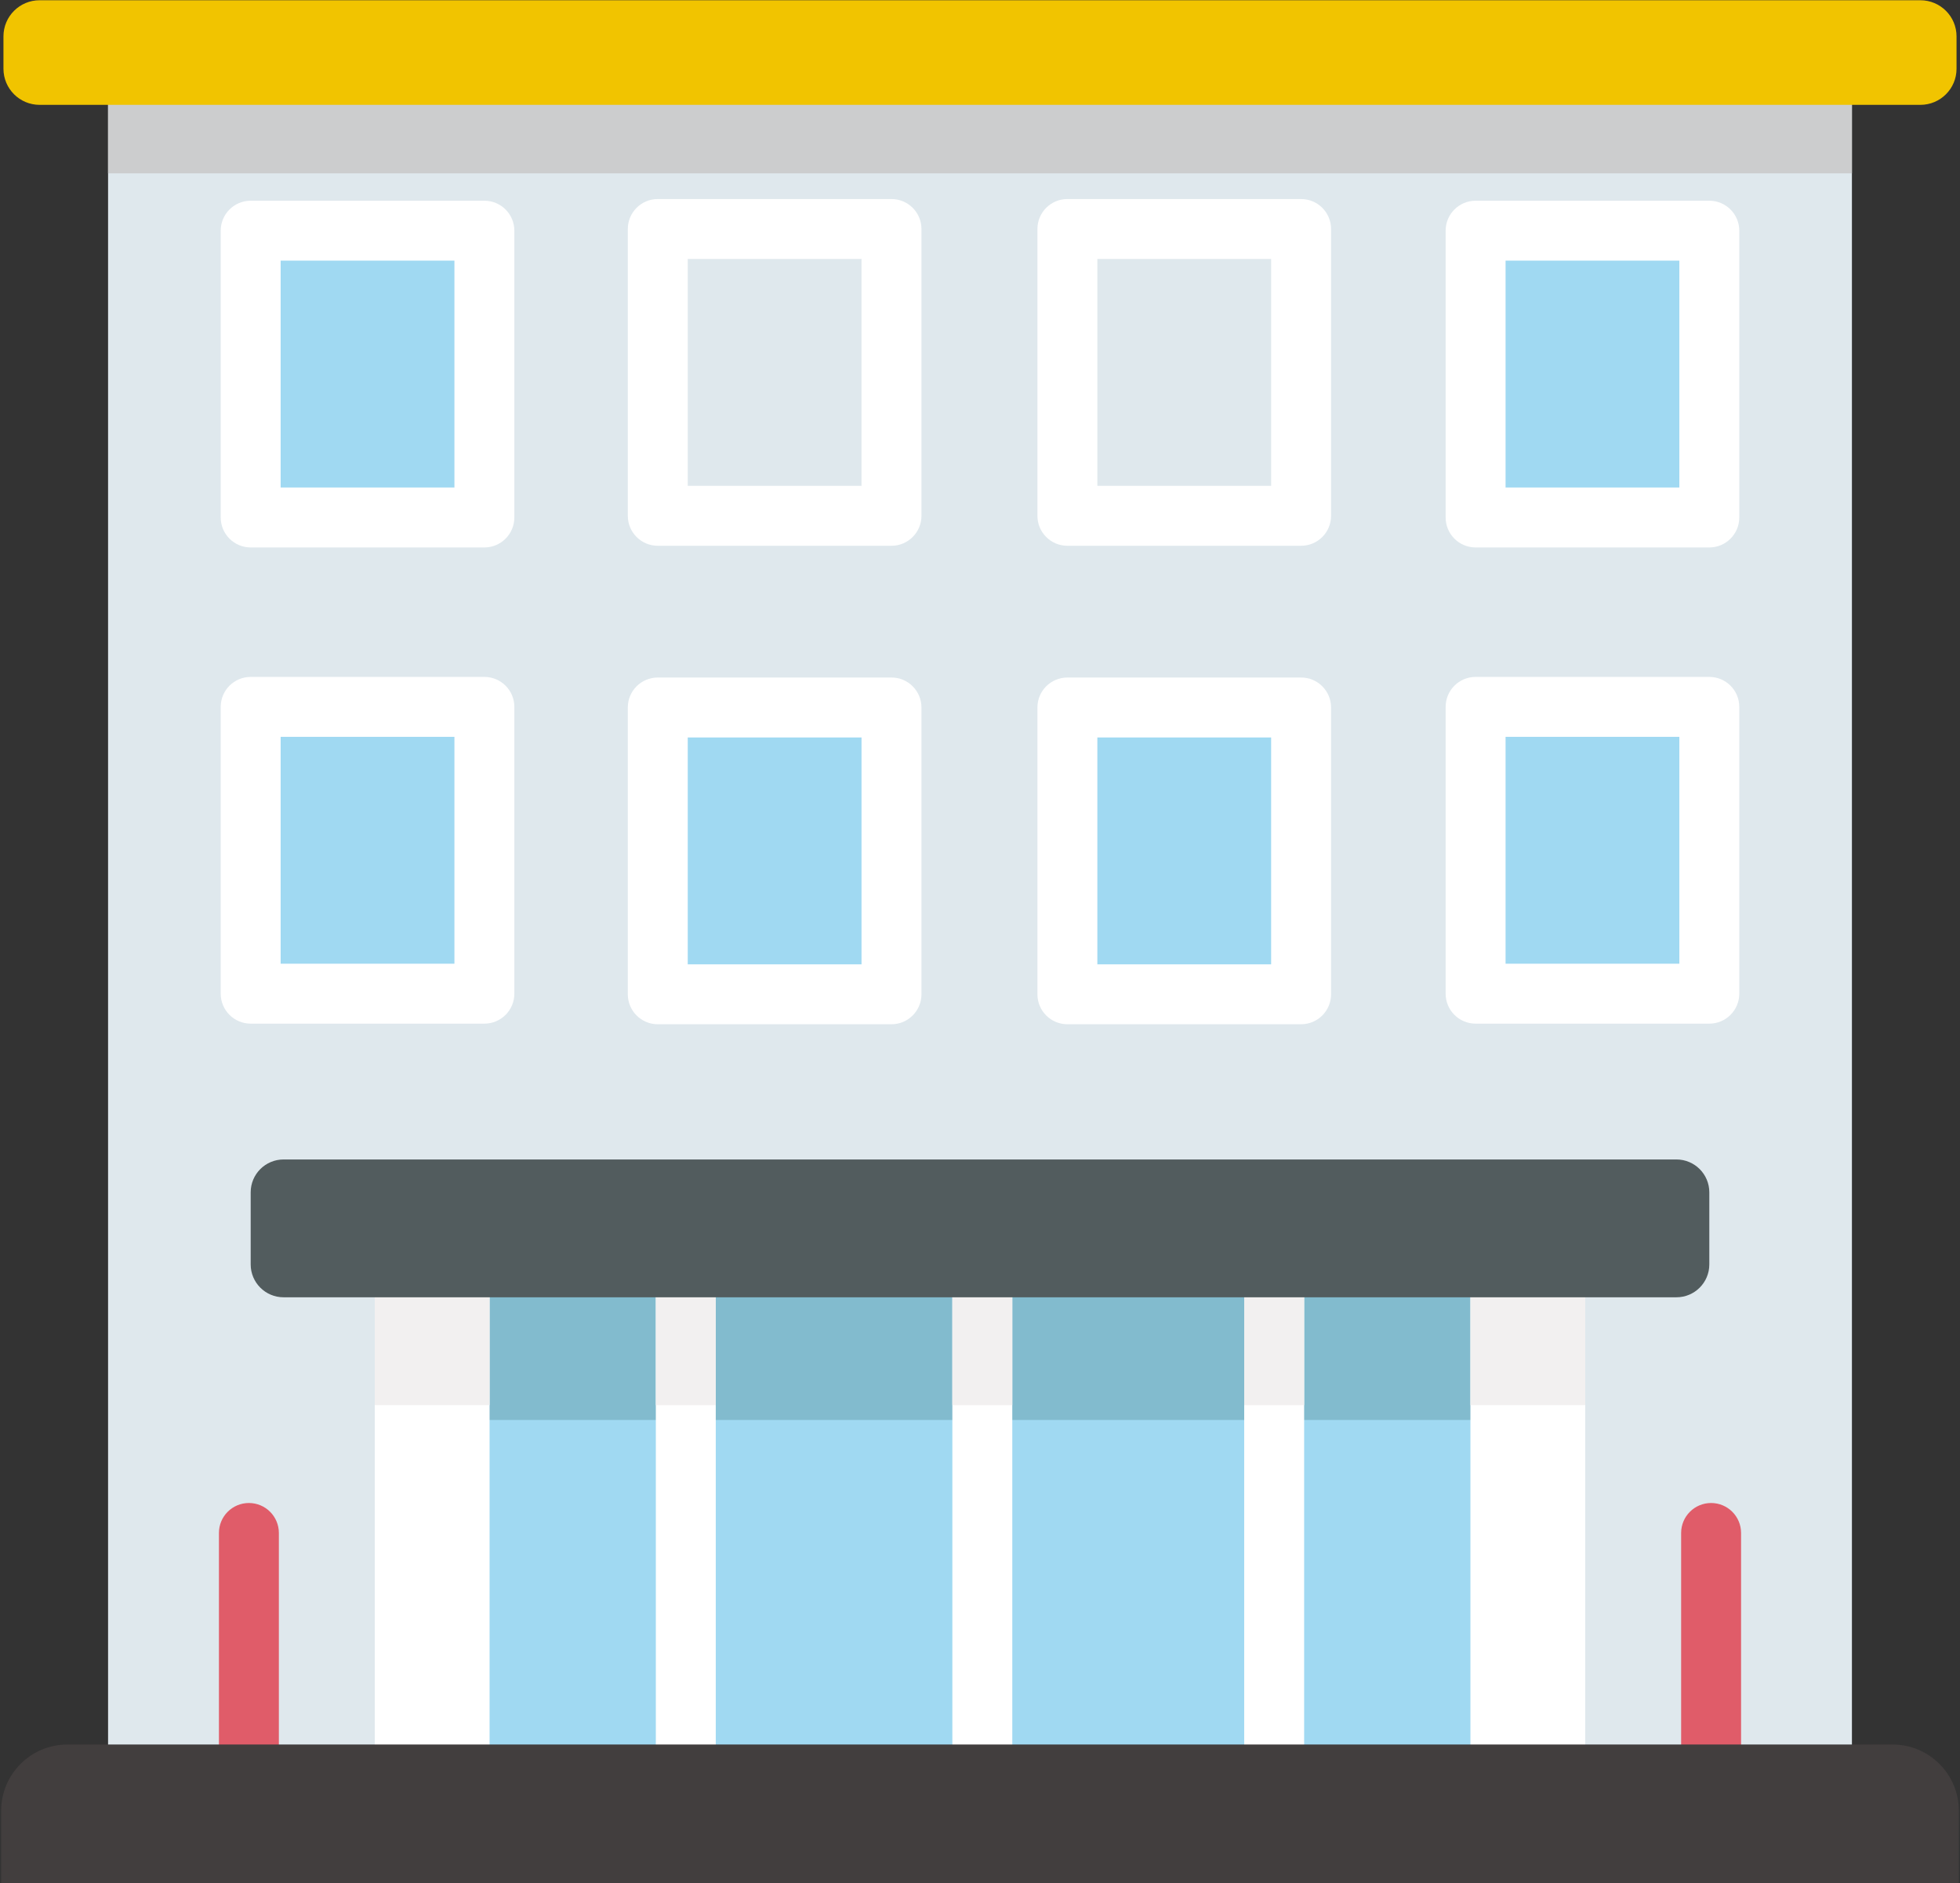
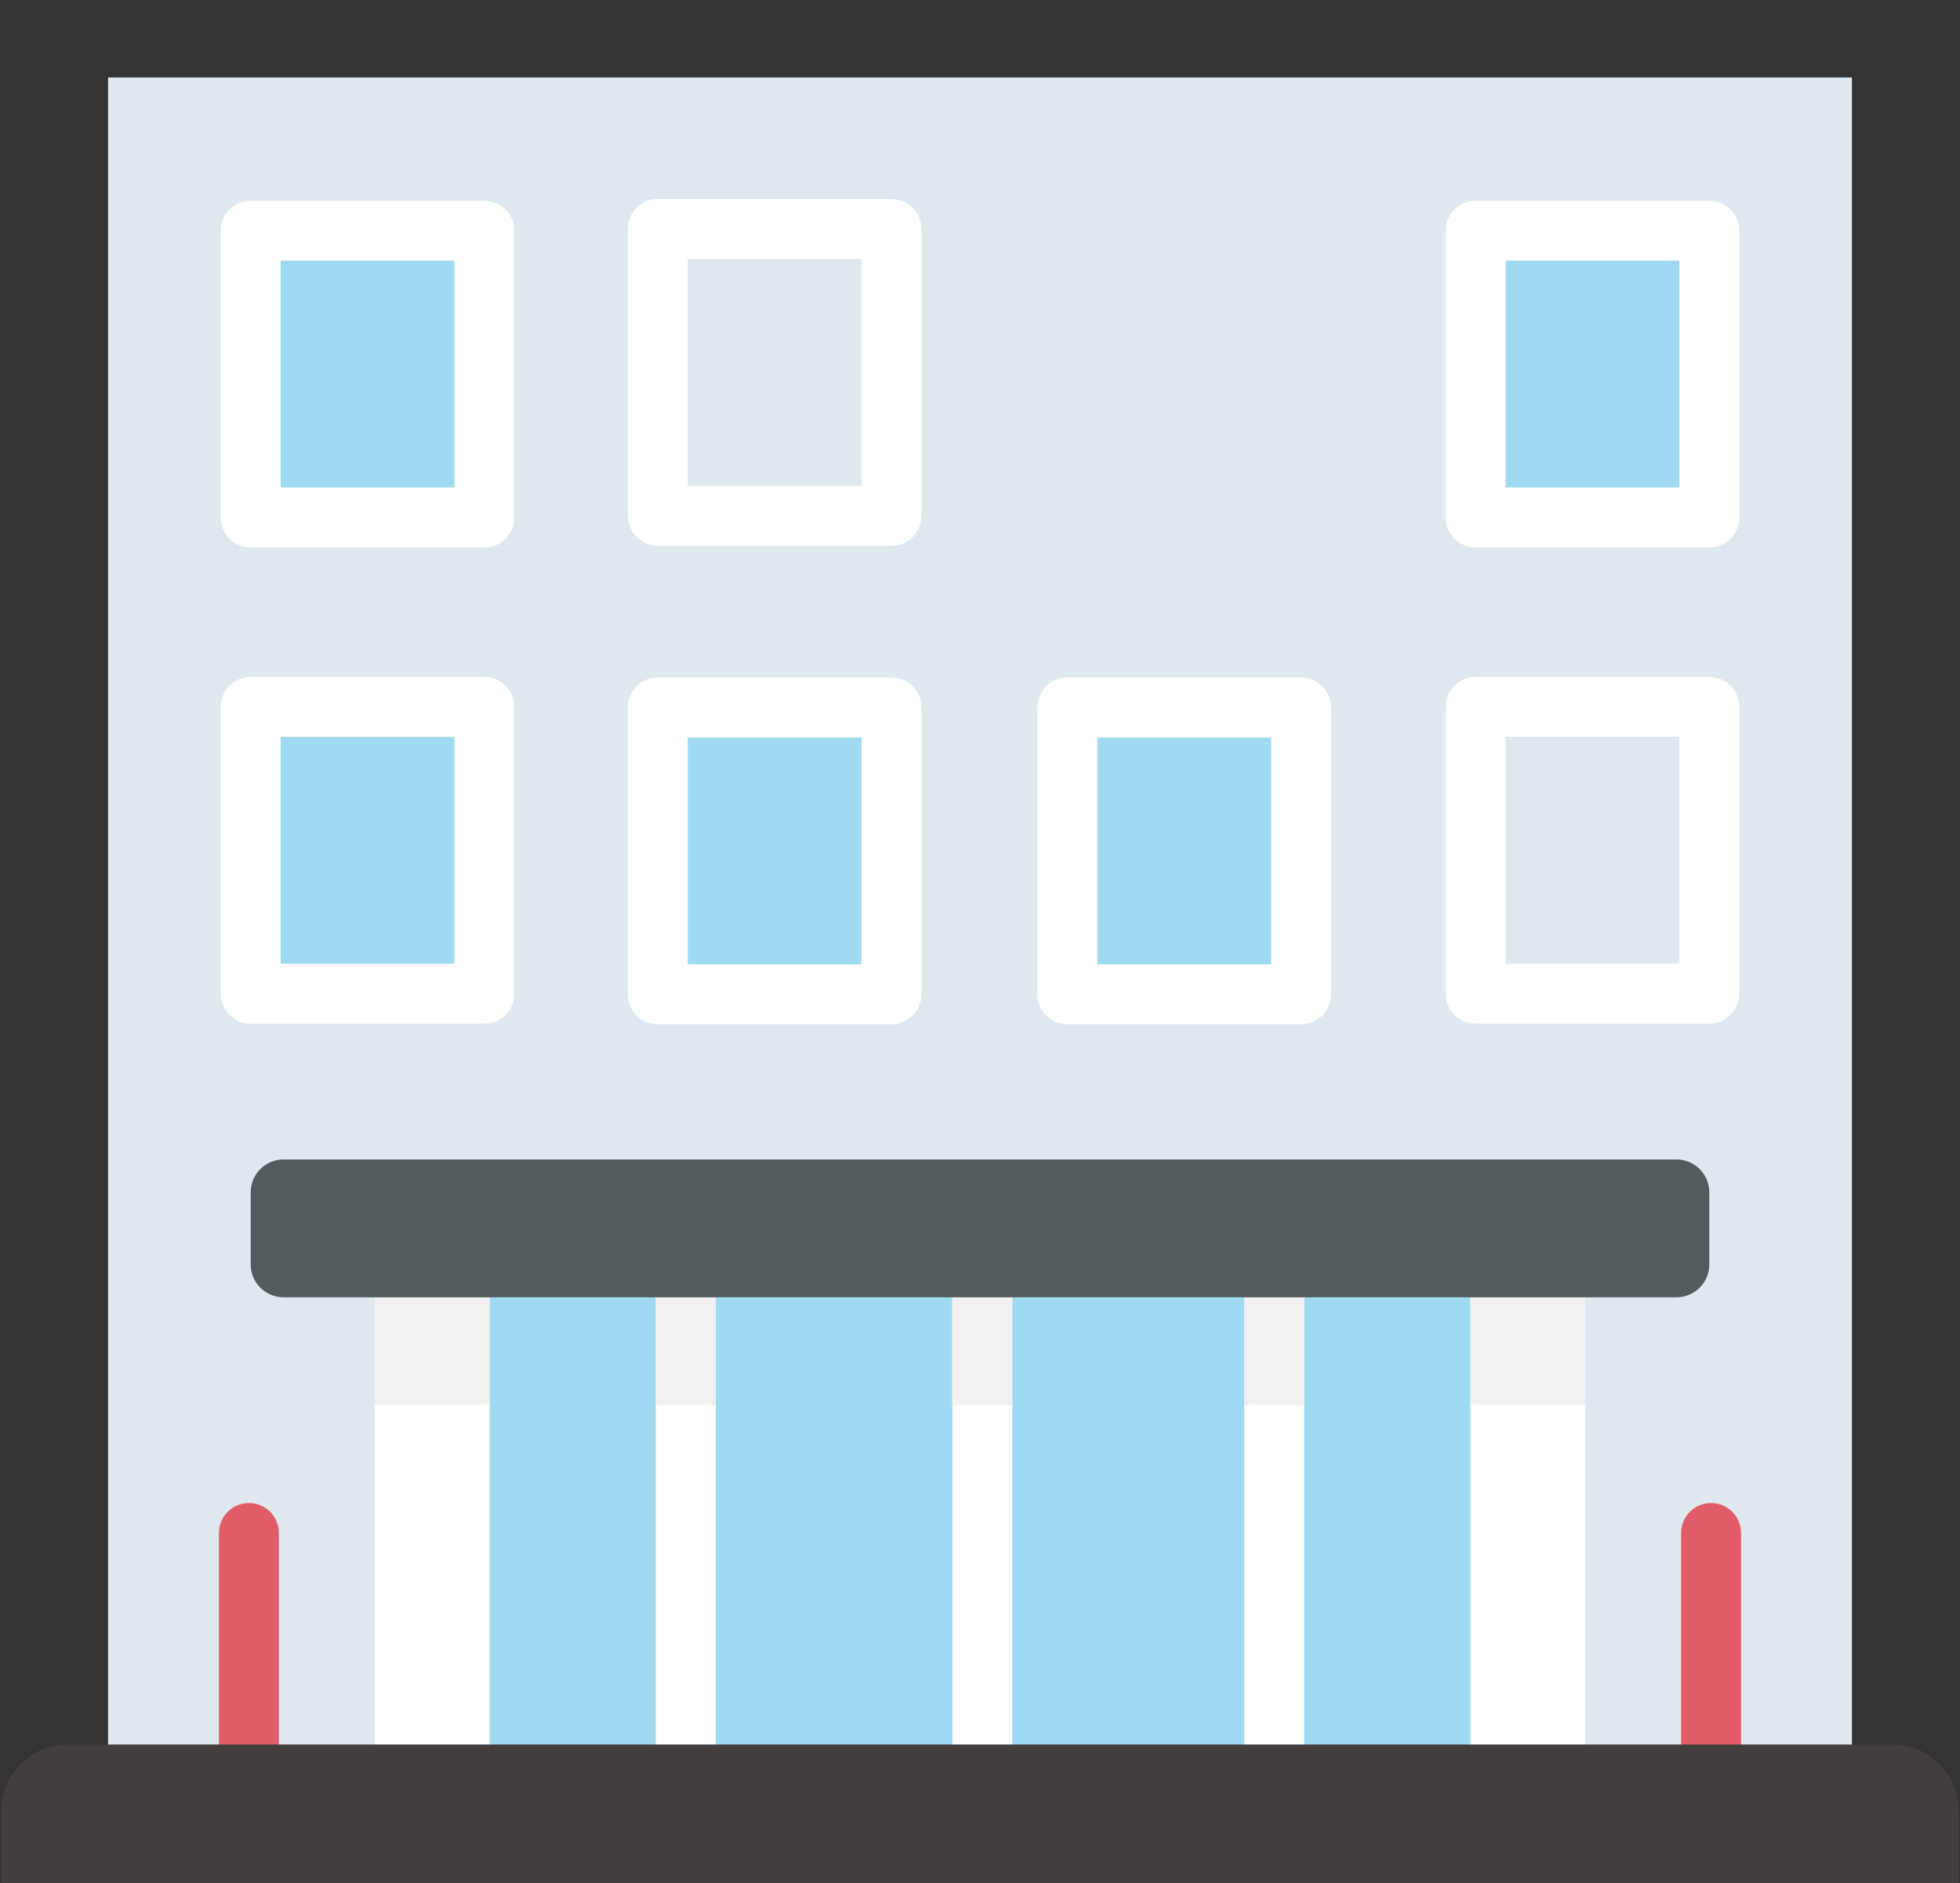
<svg xmlns="http://www.w3.org/2000/svg" width="512px" height="492px" viewBox="0 0 512 492" version="1.1">
  <rect x="0" y="0" width="512" height="492" fill="#333333" stroke="none" />
  <title>015-hotel</title>
  <desc>Created with Sketch.</desc>
  <defs />
  <g id="Page-1" stroke="none" stroke-width="1" fill="none" fill-rule="evenodd">
    <g id="015-hotel" fill-rule="nonzero">
      <polyline id="Shape" fill="#DFE8ED" points="333.597 20.242 483.77 20.242 483.77 466.544 28.23 466.544 28.23 20.242 178.403 20.242" />
-       <polyline id="Shape" fill="#CCCDCE" points="333.597 20.242 483.77 20.242 483.77 45.29 28.23 45.29 28.23 20.242 178.403 20.242" />
-       <path d="M10.343,0.066 L501.655,0.066 C506.869,0.066 511.095,4.293 511.095,9.506 L511.095,17.952 C511.095,23.166 506.868,27.392 501.655,27.392 L10.343,27.392 C5.129,27.392 0.903,23.165 0.903,17.952 L0.903,9.506 C0.902,4.291 5.129,0.066 10.343,0.066 Z" id="Shape" fill="#F1C400" />
      <g id="Group" transform="translate(65, 60)" fill="#A0D9F2">
        <rect id="Rectangle-path" x="0.483" y="0.266" width="61.055" height="74.926" />
        <rect id="Rectangle-path" x="47.893" y="260.904" width="286.226" height="152.845" />
      </g>
-       <rect id="Rectangle-path" fill="#82BBCE" x="112.893" y="320.904" width="286.226" height="50.063" />
      <g id="Group" transform="translate(97, 320)" fill="#FFFFFF">
        <rect id="Rectangle-path" x="0.896" y="0.904" width="29.994" height="152.845" />
        <rect id="Rectangle-path" x="287.111" y="0.904" width="29.994" height="152.845" />
      </g>
      <g id="Group" transform="translate(97, 320)" fill="#F2F0F0">
        <rect id="Rectangle-path" x="0.896" y="0.904" width="29.994" height="46.182" />
        <rect id="Rectangle-path" x="287.111" y="0.904" width="29.994" height="46.182" />
      </g>
      <g id="Group" transform="translate(65, 60)" fill="#A0D9F2">
        <rect id="Rectangle-path" x="320.468" y="0.266" width="61.055" height="74.926" />
        <rect id="Rectangle-path" x="0.483" y="124.674" width="61.055" height="74.926" />
-         <rect id="Rectangle-path" x="320.468" y="124.674" width="61.055" height="74.926" />
        <rect id="Rectangle-path" x="107.142" y="124.674" width="61.055" height="74.926" />
        <rect id="Rectangle-path" x="213.805" y="124.674" width="61.055" height="74.926" />
      </g>
      <g id="Group" transform="translate(171, 328)" fill="#FFFFFF">
        <rect id="Rectangle-path" x="154.019" y="0.126" width="15.655" height="138.422" />
        <rect id="Rectangle-path" x="0.318" y="0.126" width="15.655" height="138.422" />
        <rect id="Rectangle-path" x="77.779" y="0.126" width="15.655" height="138.422" />
      </g>
      <g id="Group" transform="translate(171, 328)" fill="#F2F0F0">
        <rect id="Rectangle-path" x="154.019" y="0.126" width="15.655" height="38.971" />
        <rect id="Rectangle-path" x="0.318" y="0.126" width="15.655" height="38.971" />
        <rect id="Rectangle-path" x="77.779" y="0.126" width="15.655" height="38.971" />
      </g>
      <g id="Group" transform="translate(57, 52)" fill="#FFFFFF">
        <path d="M69.535,91.019 L8.483,91.019 C4.159,91.019 0.655,87.514 0.655,83.191 L0.655,8.266 C0.655,3.943 4.159,0.438 8.483,0.438 L69.534,0.438 C73.858,0.438 77.362,3.943 77.362,8.266 L77.362,83.192 C77.362,87.514 73.858,91.019 69.535,91.019 Z M16.311,75.364 L61.707,75.364 L61.707,16.094 L16.311,16.094 L16.311,75.364 Z" id="Shape" />
        <path d="M389.516,91.019 L328.464,91.019 C324.14,91.019 320.636,87.514 320.636,83.191 L320.636,8.266 C320.636,3.943 324.14,0.438 328.464,0.438 L389.516,0.438 C393.84,0.438 397.344,3.943 397.344,8.266 L397.344,83.192 C397.343,87.514 393.838,91.019 389.516,91.019 Z M336.292,75.364 L381.688,75.364 L381.688,16.094 L336.292,16.094 L336.292,75.364 Z" id="Shape" />
        <path d="M69.535,215.425 L8.483,215.425 C4.159,215.425 0.655,211.92 0.655,207.597 L0.655,132.671 C0.655,128.348 4.159,124.843 8.483,124.843 L69.534,124.843 C73.858,124.843 77.362,128.348 77.362,132.671 L77.362,207.597 C77.362,211.921 73.858,215.425 69.535,215.425 Z M16.311,199.77 L61.707,199.77 L61.707,140.499 L16.311,140.499 L16.311,199.77 Z" id="Shape" />
        <path d="M389.516,215.425 L328.464,215.425 C324.14,215.425 320.636,211.92 320.636,207.597 L320.636,132.671 C320.636,128.348 324.14,124.843 328.464,124.843 L389.516,124.843 C393.84,124.843 397.344,128.348 397.344,132.671 L397.344,207.597 C397.343,211.921 393.838,215.425 389.516,215.425 Z M336.292,199.77 L381.688,199.77 L381.688,140.499 L336.292,140.499 L336.292,199.77 Z" id="Shape" />
        <path d="M175.879,215.582 L114.828,215.582 C110.504,215.582 107,212.077 107,207.754 L107,132.828 C107,128.505 110.504,125 114.828,125 L175.88,125 C180.204,125 183.708,128.505 183.708,132.828 L183.708,207.754 C183.706,212.078 180.203,215.582 175.879,215.582 Z M122.655,199.927 L168.051,199.927 L168.051,140.656 L122.655,140.656 L122.655,199.927 L122.655,199.927 Z" id="Shape" />
        <path d="M175.879,90.582 L114.828,90.582 C110.504,90.582 107,87.077 107,82.754 L107,7.828 C107,3.505 110.504,0 114.828,0 L175.88,0 C180.204,0 183.708,3.505 183.708,7.828 L183.708,82.754 C183.706,87.078 180.203,90.582 175.879,90.582 Z M122.655,74.927 L168.051,74.927 L168.051,15.656 L122.655,15.656 L122.655,74.927 L122.655,74.927 Z" id="Shape-Copy-2" />
        <path d="M282.88,215.582 L221.828,215.582 C217.504,215.582 214,212.077 214,207.754 L214,132.828 C214,128.505 217.504,125 221.828,125 L282.88,125 C287.204,125 290.708,128.505 290.708,132.828 L290.708,207.754 C290.707,212.078 287.204,215.582 282.88,215.582 Z M229.656,199.927 L275.052,199.927 L275.052,140.656 L229.656,140.656 L229.656,199.927 Z" id="Shape" />
-         <path d="M282.88,90.582 L221.828,90.582 C217.504,90.582 214,87.077 214,82.754 L214,7.828 C214,3.505 217.504,0 221.828,0 L282.88,0 C287.204,0 290.708,3.505 290.708,7.828 L290.708,82.754 C290.707,87.078 287.204,90.582 282.88,90.582 Z M229.656,74.927 L275.052,74.927 L275.052,15.656 L229.656,15.656 L229.656,74.927 Z" id="Shape-Copy" />
      </g>
      <g id="Group" transform="translate(57, 392)" fill="#E05C69">
        <path d="M389.982,76.802 C385.658,76.802 382.154,73.297 382.154,68.974 L382.154,8.485 C382.154,4.162 385.658,0.657 389.982,0.657 C394.306,0.657 397.81,4.162 397.81,8.485 L397.81,68.974 C397.81,73.298 394.306,76.802 389.982,76.802 Z" id="Shape" />
        <path d="M8.018,76.802 C3.694,76.802 0.19,73.297 0.19,68.974 L0.19,8.485 C0.19,4.162 3.694,0.657 8.018,0.657 C12.342,0.657 15.846,4.162 15.846,8.485 L15.846,68.974 C15.845,73.298 12.341,76.802 8.018,76.802 Z" id="Shape" />
      </g>
      <path d="M437.927,338.913 L74.073,338.913 C69.33,338.913 65.485,335.068 65.485,330.325 L65.485,311.497 C65.485,306.754 69.33,302.909 74.073,302.909 L437.927,302.909 C442.67,302.909 446.515,306.754 446.515,311.497 L446.515,330.325 C446.516,335.067 442.671,338.913 437.927,338.913 Z" id="Shape" fill="#525C5E" />
      <path d="M494.383,455.753 L17.616,455.753 C8.053,455.753 0.302,463.505 0.302,473.067 L0.302,492 L511.7,492 L511.7,473.068 C511.699,463.505 503.947,455.753 494.383,455.753 Z" id="Shape" fill="#423E3E" />
    </g>
  </g>
</svg>